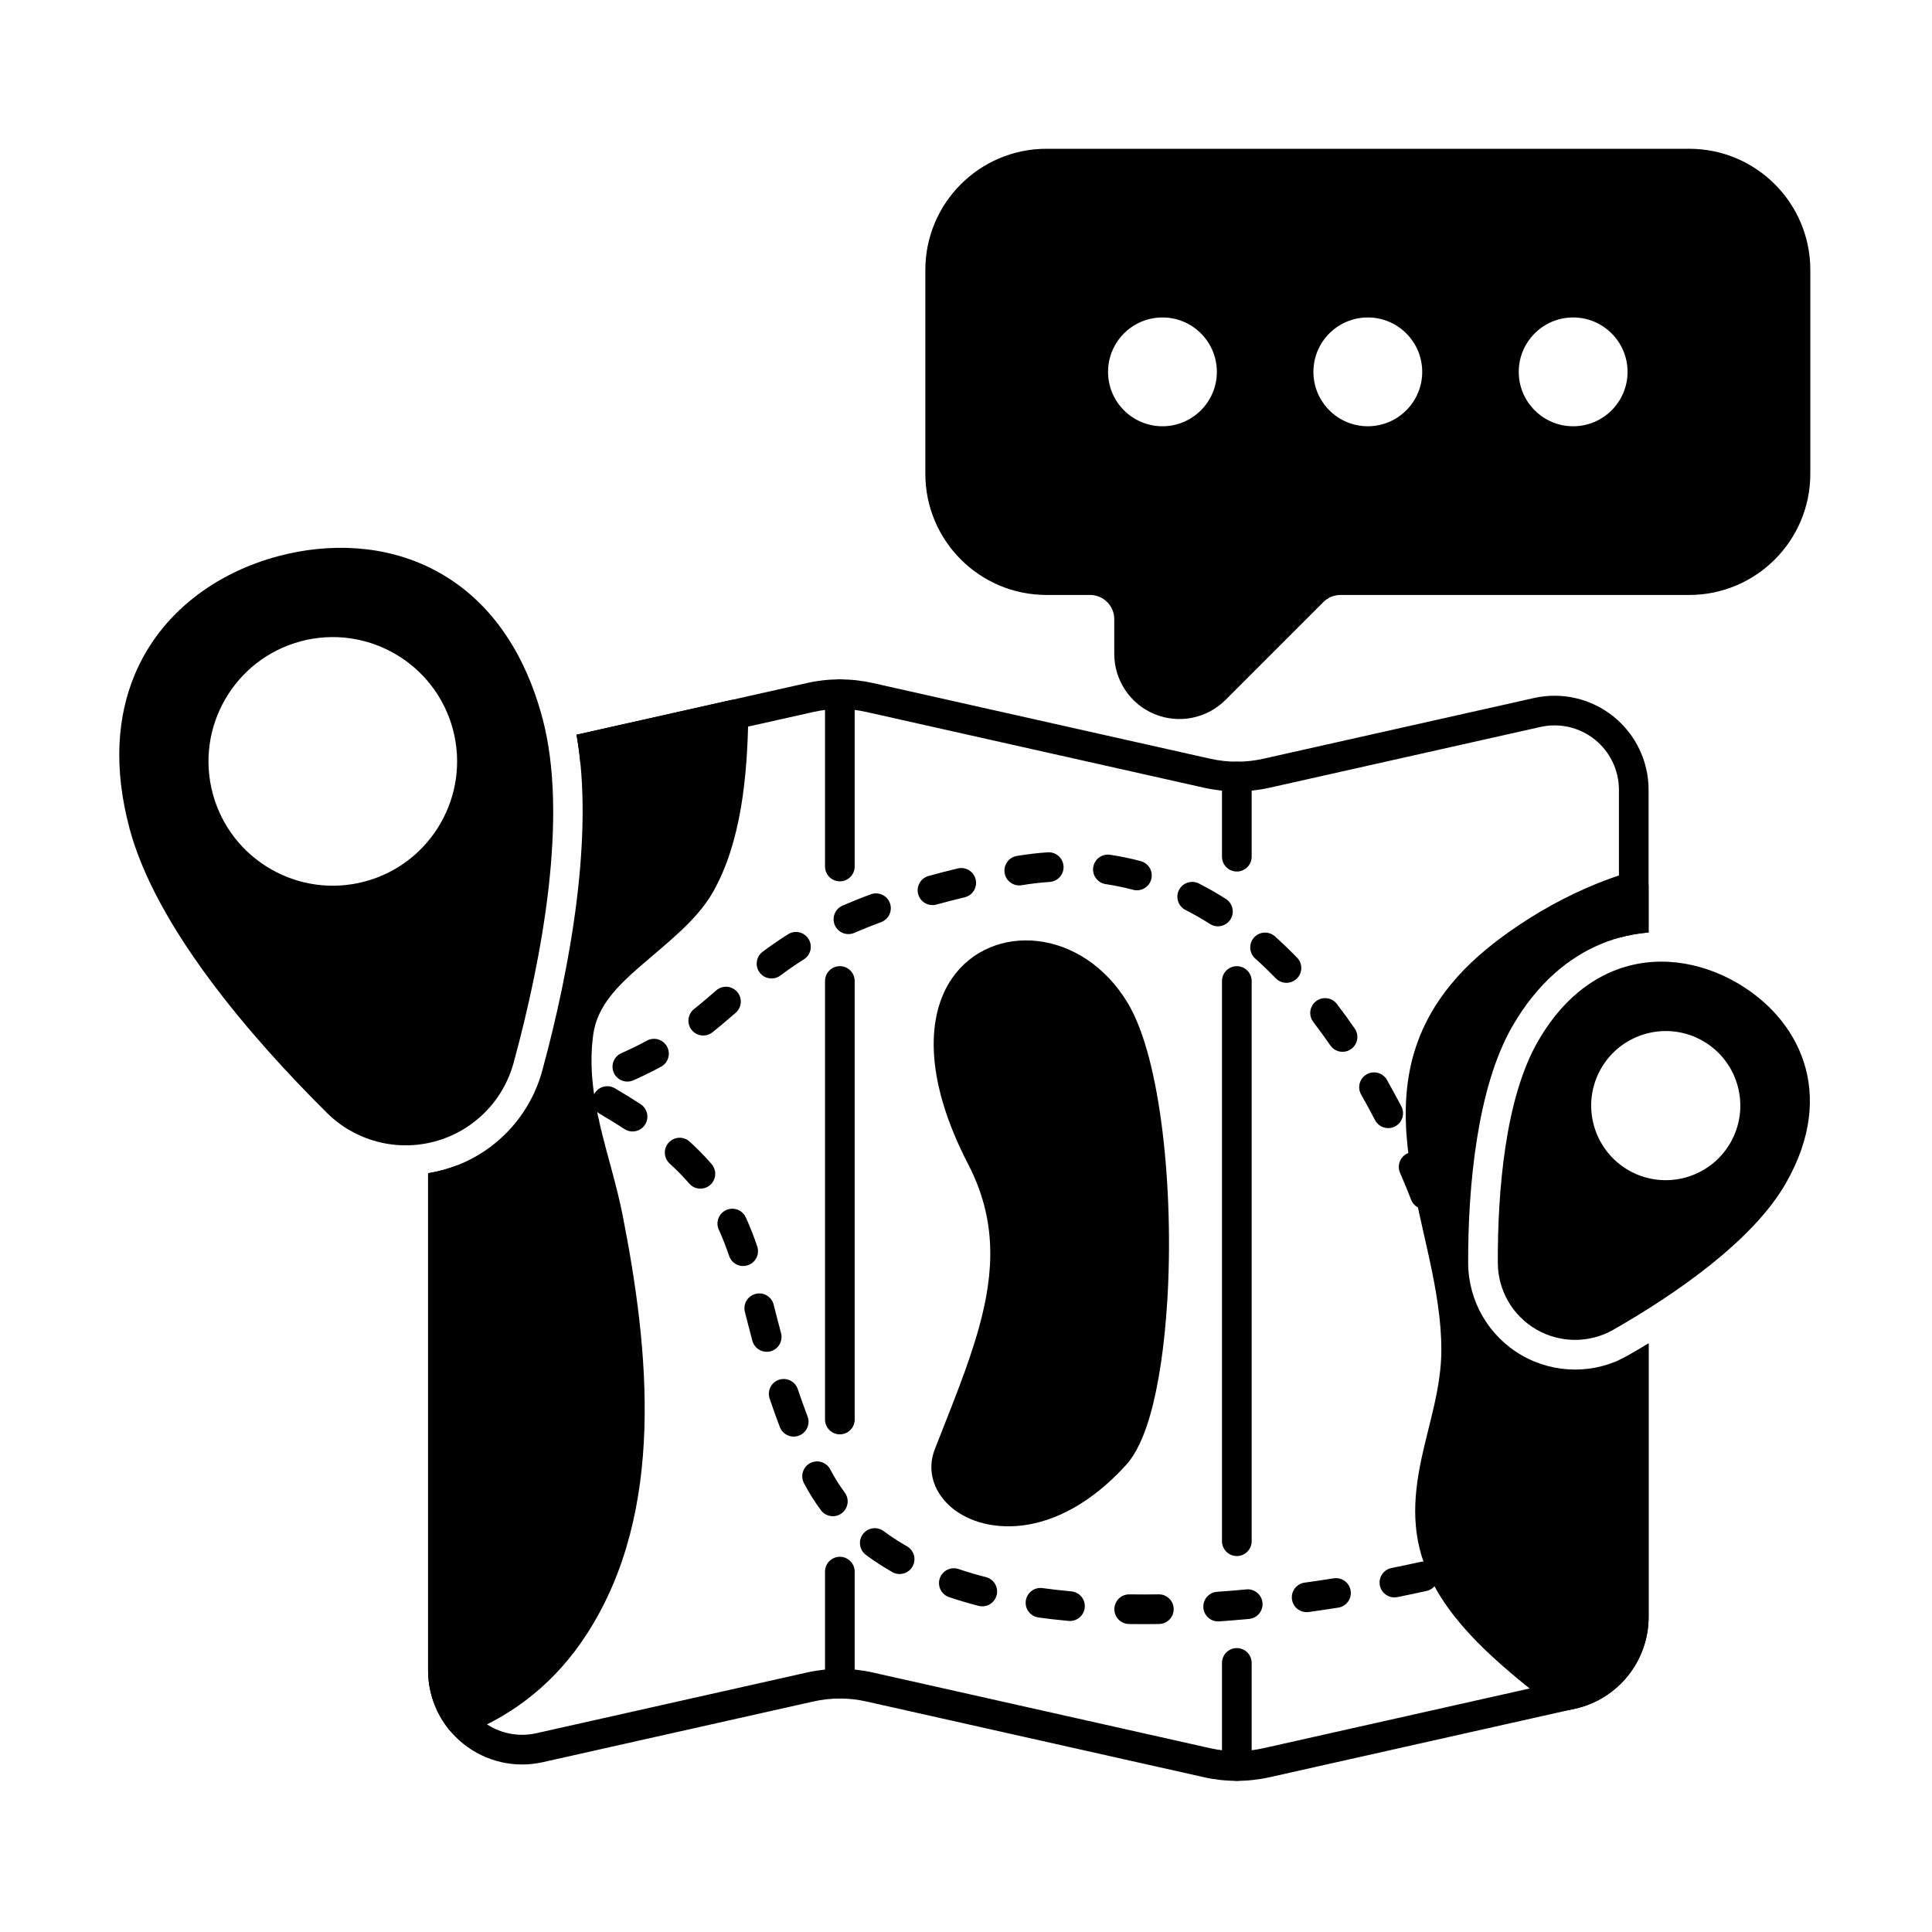
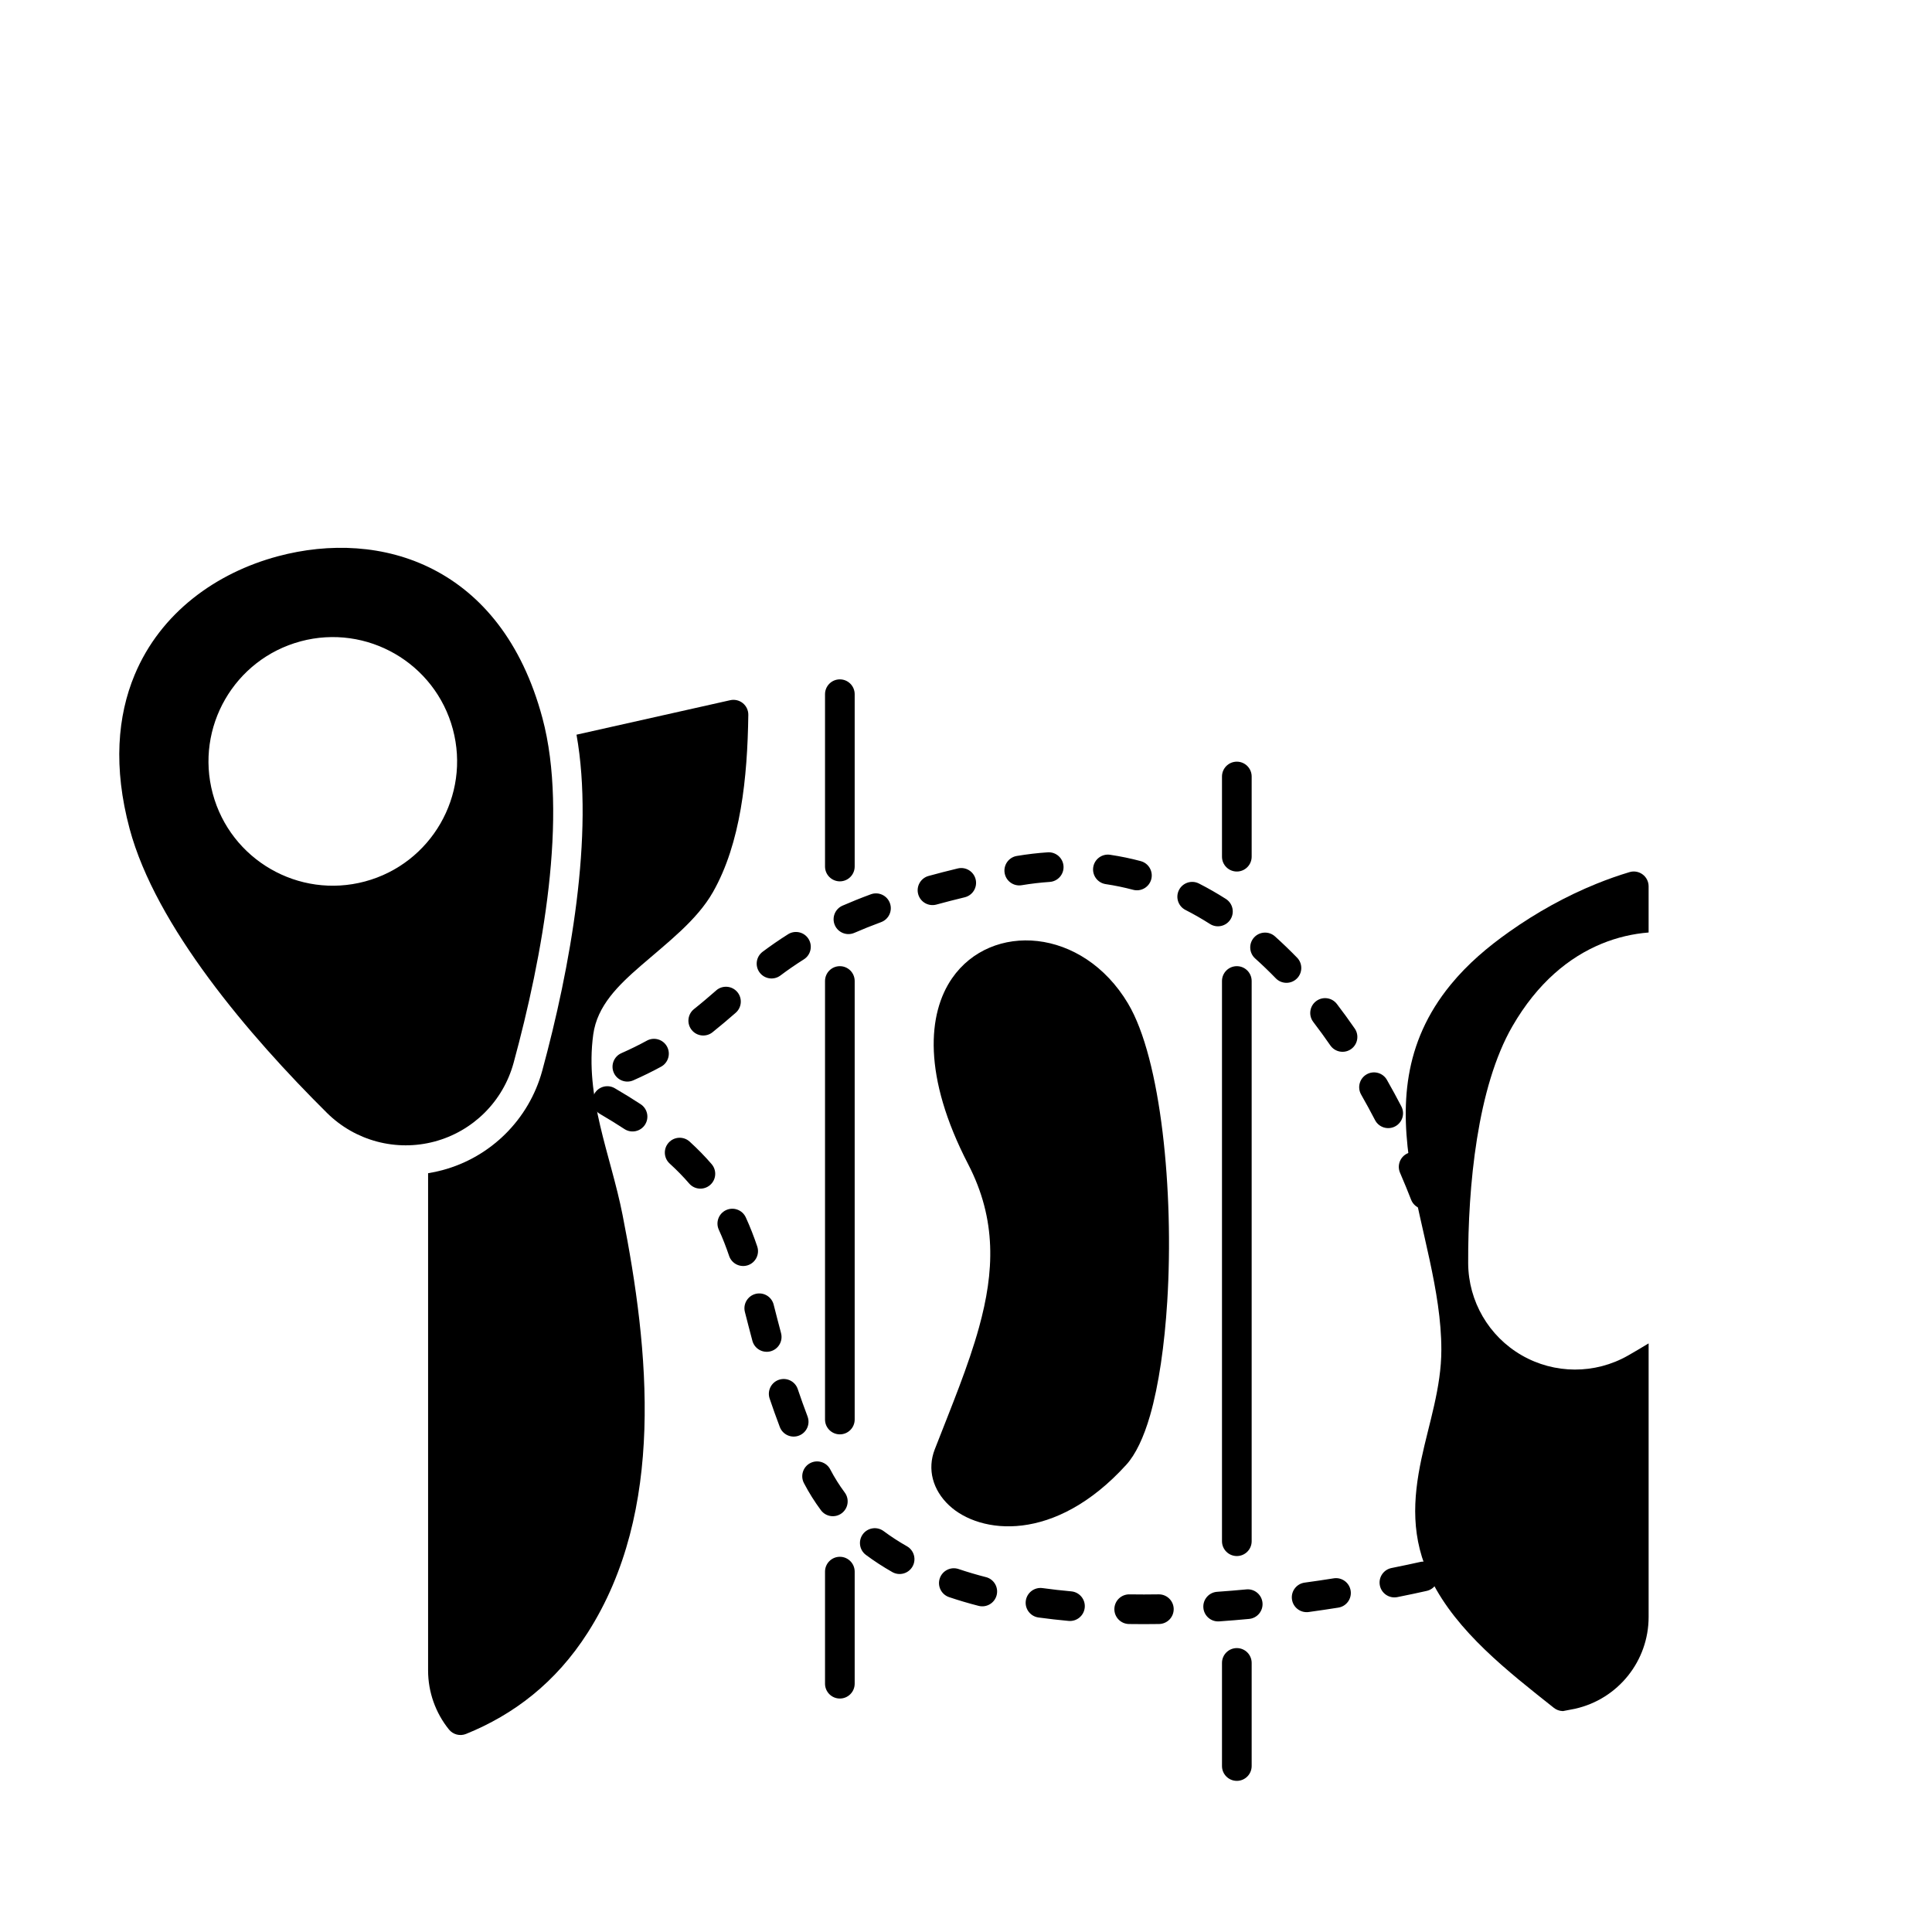
<svg xmlns="http://www.w3.org/2000/svg" fill="#000000" width="800px" height="800px" version="1.1" viewBox="144 144 512 512">
  <g fill-rule="evenodd">
    <path d="m362.64 560.5v29.695c0 2.172 1.762 3.934 3.93 3.934 2.172 0 3.93-1.762 3.93-3.934v-29.695c0-2.172-1.762-3.934-3.93-3.934-2.172 0-3.93 1.762-3.93 3.934zm0-156.52v116.21c0 2.168 1.762 3.93 3.93 3.93 2.172 0 3.93-1.762 3.93-3.93v-116.21c0-2.172-1.762-3.934-3.93-3.934-2.172 0-3.93 1.762-3.93 3.934zm0-76.012v45.668c0 2.172 1.762 3.93 3.93 3.93 2.172 0 3.93-1.762 3.93-3.93v-45.668c0-2.168-1.762-3.93-3.93-3.93-2.172 0-3.93 1.762-3.93 3.93z" />
    <path d="m467.84 584.69v27.328c0 2.168 1.762 3.93 3.934 3.93 2.168 0 3.93-1.762 3.93-3.93v-27.328c0-2.172-1.762-3.93-3.93-3.93-2.172 0-3.934 1.762-3.934 3.93zm0-180.71v148.46c0 2.172 1.762 3.93 3.934 3.93 2.168 0 3.93-1.762 3.93-3.93v-148.46c0-2.172-1.762-3.934-3.93-3.934-2.172 0-3.934 1.762-3.934 3.934zm0-54.195v21.25c0 2.172 1.762 3.93 3.934 3.93 2.168 0 3.93-1.762 3.93-3.93v-21.25c0-2.172-1.762-3.934-3.93-3.934-2.172 0-3.934 1.762-3.934 3.934z" />
    <path d="m442.96 409.97c-12.094-20.281-36.305-21.684-46.648-6.727-6.457 9.336-7.852 25.887 4.266 49.293 7.644 14.762 6.91 28.602 2.883 43.195-2.828 10.254-7.258 20.863-11.738 32.359-2.062 5.297-0.516 10.805 3.809 14.859 8.121 7.609 27.945 10.156 46.957-10.789 2.438-2.684 4.613-7.195 6.301-13.078 2.285-7.965 3.828-18.613 4.547-30.234 1.801-29.09-1.66-64.254-10.383-78.879z" />
    <path d="m451.05 566.52c-2.57 0.043-5.152 0.043-7.738 0.004-2.172-0.035-3.957 1.699-3.992 3.867-0.035 2.172 1.699 3.957 3.867 3.992 2.672 0.043 5.336 0.039 7.984-0.004 2.172-0.035 3.902-1.824 3.871-3.992-0.035-2.168-1.824-3.902-3.992-3.867zm23.238-1.312c-2.539 0.238-5.121 0.453-7.742 0.637-2.164 0.152-3.797 2.031-3.644 4.195 0.152 2.164 2.031 3.797 4.195 3.644 2.684-0.188 5.332-0.406 7.93-0.652 2.16-0.203 3.75-2.121 3.547-4.281-0.203-2.16-2.121-3.75-4.281-3.547zm-46.379 0.52c-2.562-0.23-5.109-0.52-7.633-0.867-2.148-0.293-4.133 1.211-4.43 3.359-0.293 2.148 1.211 4.133 3.359 4.43 2.641 0.363 5.309 0.664 7.992 0.91 2.16 0.195 4.074-1.398 4.273-3.559 0.195-2.16-1.398-4.074-3.559-4.273zm69.531-3.453c-2.457 0.391-5.027 0.773-7.699 1.137-2.152 0.297-3.656 2.281-3.359 4.43 0.293 2.148 2.281 3.656 4.43 3.359 2.727-0.375 5.352-0.766 7.856-1.164 2.141-0.336 3.609-2.352 3.269-4.496-0.34-2.141-2.352-3.609-4.496-3.269zm-92.145-0.316c-2.473-0.637-4.898-1.352-7.262-2.148-2.055-0.695-4.285 0.41-4.981 2.465-0.695 2.059 0.41 4.289 2.469 4.981 2.543 0.859 5.152 1.629 7.812 2.312 2.102 0.543 4.246-0.727 4.789-2.828 0.543-2.102-0.727-4.246-2.828-4.789zm115.07-4.023c-2.027 0.453-4.59 1.004-7.602 1.605-2.129 0.426-3.512 2.496-3.086 4.625 0.426 2.125 2.496 3.508 4.625 3.086 3.082-0.613 5.707-1.18 7.781-1.645 2.117-0.473 3.453-2.578 2.977-4.695-0.473-2.117-2.578-3.453-4.695-2.977zm-136.01-4.156c-2.164-1.227-4.231-2.566-6.184-4.019-1.742-1.293-4.207-0.93-5.5 0.809-1.293 1.742-0.934 4.207 0.809 5.5 2.211 1.645 4.547 3.156 6.988 4.547 1.887 1.07 4.289 0.41 5.359-1.477 1.07-1.887 0.41-4.285-1.473-5.359zm-16.492-14.246c-1.422-1.914-2.707-3.957-3.844-6.133-1.004-1.922-3.383-2.668-5.305-1.664-1.922 1.004-2.668 3.383-1.664 5.305 1.332 2.551 2.836 4.938 4.5 7.18 1.293 1.742 3.758 2.109 5.5 0.816 1.742-1.293 2.109-3.758 0.816-5.5zm-9.852-20.152c-0.949-2.504-1.812-4.922-2.598-7.258-0.691-2.059-2.922-3.164-4.981-2.473-2.059 0.691-3.164 2.922-2.473 4.977 0.82 2.43 1.711 4.945 2.699 7.547 0.773 2.027 3.043 3.051 5.07 2.277 2.027-0.77 3.051-3.043 2.277-5.07zm-7.023-22.086c-0.703-2.625-1.344-5.141-1.965-7.57-0.539-2.102-2.68-3.371-4.785-2.832-2.102 0.539-3.371 2.68-2.836 4.785 0.629 2.449 1.277 4.996 1.988 7.648 0.559 2.098 2.719 3.34 4.812 2.781 2.094-0.559 3.34-2.719 2.781-4.812zm-6.316-22.984c-0.895-2.648-1.887-5.207-3.031-7.695-0.906-1.973-3.242-2.836-5.215-1.93-1.969 0.906-2.836 3.242-1.93 5.215 1.031 2.242 1.918 4.547 2.727 6.93 0.695 2.059 2.926 3.16 4.984 2.465 2.055-0.695 3.16-2.93 2.465-4.984zm-12.086-21.812c-1.715-1.992-3.641-3.973-5.816-5.957-1.602-1.461-4.09-1.348-5.555 0.254-1.461 1.602-1.348 4.09 0.254 5.555 1.93 1.762 3.641 3.519 5.164 5.285 1.418 1.645 3.898 1.828 5.543 0.41 1.645-1.418 1.828-3.898 0.41-5.543zm-18.801-15.871c-2.129-1.395-4.41-2.805-6.859-4.234-1.875-1.094-4.285-0.461-5.379 1.414s-0.461 4.285 1.414 5.375c2.328 1.359 4.496 2.699 6.519 4.023 1.816 1.188 4.254 0.68 5.441-1.137s0.68-4.254-1.137-5.441z" />
    <path d="m525.28 459.08c-0.859-2.211-1.871-4.699-3.039-7.406-0.859-1.992-3.176-2.91-5.168-2.051-1.992 0.859-2.91 3.176-2.051 5.168 1.125 2.609 2.106 5.012 2.934 7.141 0.785 2.019 3.066 3.023 5.09 2.234 2.023-0.785 3.023-3.066 2.234-5.09zm-9.902-21.863c-1.195-2.297-2.473-4.652-3.832-7.039-1.074-1.887-3.477-2.543-5.363-1.469-1.887 1.074-2.543 3.477-1.469 5.363 1.309 2.297 2.539 4.562 3.688 6.773 1 1.926 3.375 2.676 5.301 1.676 1.926-1.004 2.676-3.375 1.676-5.301zm-199.95-17.434c-2.07 1.133-4.312 2.238-6.758 3.32-1.984 0.875-2.887 3.199-2.008 5.184 0.875 1.984 3.199 2.887 5.184 2.008 2.66-1.176 5.098-2.383 7.352-3.613 1.902-1.039 2.606-3.43 1.566-5.336-1.039-1.902-3.43-2.606-5.336-1.566zm187.59-3.211c-1.508-2.188-3.09-4.363-4.738-6.516-1.32-1.723-3.789-2.051-5.512-0.727-1.723 1.32-2.051 3.789-0.727 5.512 1.566 2.047 3.07 4.121 4.508 6.199 1.23 1.785 3.684 2.234 5.469 1.004 1.785-1.23 2.234-3.684 1.004-5.469zm-169.21-10.102c-1.914 1.664-3.844 3.32-5.891 4.949-1.695 1.352-1.977 3.828-0.621 5.523 1.352 1.695 3.828 1.977 5.523 0.621 2.133-1.703 4.148-3.426 6.148-5.164 1.637-1.426 1.812-3.91 0.387-5.547-1.422-1.637-3.906-1.812-5.547-0.391zm153.93-8.68c-1.887-1.941-3.84-3.824-5.859-5.637-1.613-1.449-4.102-1.312-5.551 0.301s-1.312 4.106 0.305 5.551c1.887 1.691 3.711 3.453 5.469 5.262 1.512 1.559 4.004 1.594 5.559 0.082 1.559-1.512 1.594-4.004 0.082-5.559zm-134.9-6.199c-2.434 1.535-4.656 3.082-6.734 4.637-1.734 1.301-2.09 3.769-0.789 5.504 1.301 1.734 3.766 2.09 5.504 0.789 1.914-1.438 3.965-2.863 6.211-4.281 1.836-1.156 2.387-3.586 1.23-5.422-1.156-1.836-3.586-2.387-5.422-1.23zm21.941-10.594c-2.68 0.988-5.176 1.996-7.508 3.012-1.988 0.867-2.898 3.188-2.031 5.176 0.867 1.988 3.188 2.898 5.176 2.031 2.203-0.961 4.555-1.906 7.086-2.84 2.035-0.75 3.078-3.012 2.328-5.051-0.75-2.035-3.012-3.078-5.047-2.328zm94.098 1.234c-2.309-1.469-4.691-2.84-7.144-4.09-1.934-0.984-4.301-0.219-5.289 1.715-0.984 1.934-0.219 4.301 1.715 5.289 2.231 1.137 4.394 2.383 6.496 3.719 1.828 1.168 4.262 0.625 5.426-1.203 1.164-1.832 0.625-4.262-1.207-5.43zm-71.059-8.082c-2.707 0.652-5.281 1.312-7.734 1.988-2.094 0.574-3.328 2.738-2.754 4.832s2.738 3.324 4.832 2.75c2.379-0.652 4.875-1.293 7.496-1.926 2.109-0.508 3.41-2.633 2.902-4.742-0.508-2.109-2.633-3.41-4.742-2.902zm48.492-1.945c-2.641-0.703-5.348-1.266-8.125-1.68-2.144-0.32-4.148 1.164-4.469 3.309-0.32 2.144 1.16 4.148 3.305 4.469 2.484 0.371 4.906 0.879 7.266 1.504 2.098 0.559 4.25-0.691 4.809-2.789 0.559-2.098-0.695-4.254-2.789-4.809zm-24.652-2.328c-2.672 0.18-5.402 0.496-8.188 0.961-2.141 0.355-3.586 2.383-3.231 4.523 0.355 2.141 2.383 3.59 4.523 3.231 2.523-0.422 5-0.707 7.422-0.871 2.164-0.145 3.805-2.019 3.66-4.184-0.145-2.164-2.019-3.805-4.188-3.66z" />
-     <path d="m439.29 308.09v9.195c0 6.984 4.207 13.281 10.66 15.953s13.879 1.195 18.816-3.742l25.945-25.945c1.203-1.203 2.836-1.879 4.539-1.879h92.391c17.738 0 32.113-14.379 32.113-32.117v-54.016c0-17.734-14.375-32.113-32.113-32.113h-170.3c-17.738 0-32.117 14.379-32.117 32.113v54.016c0 17.738 14.379 32.117 32.117 32.117h11.535c3.543 0 6.414 2.871 6.418 6.418zm67.195-79.961c7.961 0 14.418 6.461 14.418 14.418s-6.461 14.418-14.418 14.418-14.418-6.461-14.418-14.418c0-7.961 6.461-14.418 14.418-14.418zm-54.422 0c7.961 0 14.418 6.461 14.418 14.418s-6.461 14.418-14.418 14.418c-7.961 0-14.418-6.461-14.418-14.418 0-7.961 6.461-14.418 14.418-14.418zm108.84 0c7.957 0 14.418 6.461 14.418 14.418s-6.461 14.418-14.418 14.418c-7.961 0-14.418-6.461-14.418-14.418 0-7.961 6.461-14.418 14.418-14.418z" />
    <path d="m580.89 500.02c-1.84 1.117-3.66 2.191-5.441 3.211-0.008 0.004-0.016 0.008-0.023 0.012-8.742 4.973-19.465 4.938-28.176-0.09-8.711-5.027-14.102-14.297-14.168-24.355v-0.027c-0.082-20.375 2.406-46.672 11.715-62.793 6.66-11.535 15.035-18.34 23.688-21.891 4.07-1.672 8.242-2.633 12.414-2.965v-12.238c0-1.242-0.586-2.41-1.582-3.152-0.996-0.742-2.281-0.969-3.473-0.613-2.93 0.875-5.856 1.91-8.797 3.102-8.117 3.289-15.879 7.621-23.031 12.672-5.766 4.07-11.074 8.562-15.559 14.039-12.742 15.555-13.34 32.219-10.582 49.27 2.551 15.754 8.098 31.82 8.098 47.488 0 10.051-3.293 19.5-5.285 28.938-2.223 10.543-2.926 21.047 2.637 32.176 6.84 13.676 20.207 24.078 32.469 33.797 0.652 0.516 1.449 0.812 2.277 0.844l0.168 0.004 3.133-0.605h-0.02l0.086-0.016c11.379-2.555 19.465-12.656 19.465-24.32v-72.48z" />
    <path d="m296.78 338.7c4.738 26.5-1.676 61.875-9.094 89.102-0.004 0.008-0.004 0.016-0.008 0.027-3.527 12.832-13.594 22.836-26.449 26.277-1.254 0.336-2.516 0.605-3.781 0.809v131.77c0 5.746 1.984 11.258 5.527 15.648 1.086 1.348 2.93 1.828 4.535 1.176 12.613-5.106 23.758-13.566 32.219-26.801 20.656-32.297 16.367-74.707 9.25-110.77-3.168-16.047-10.059-31.035-7.762-47.797 1.047-7.629 6.629-13.02 12.633-18.234 7.09-6.16 14.844-12.02 19.09-19.496 7.356-12.941 9.141-30.215 9.371-46.961 0.016-1.203-0.52-2.348-1.453-3.106-0.934-0.758-2.164-1.047-3.34-0.785z" />
-     <path d="m265.31 452.76v133.92c0 5.18 2.356 10.082 6.398 13.32 4.047 3.234 9.344 4.461 14.398 3.328l71.75-16.098c5.742-1.289 11.695-1.289 17.441 0 19.508 4.379 69.969 15.699 89.473 20.074 4.609 1.035 9.391 1.035 14 0 17.094-3.836 57.965-13.004 80.938-18.16 7.793-1.746 13.328-8.664 13.328-16.645v-68.043l2.418-1.227c1.781-1.02 3.602-2.09 5.441-3.211v72.48c0 11.66-8.086 21.766-19.465 24.32-22.977 5.152-63.844 14.324-80.941 18.16-5.742 1.289-11.699 1.289-17.441 0-19.508-4.379-69.969-15.699-89.477-20.074-4.609-1.035-9.391-1.035-13.996 0l-71.75 16.098c-7.387 1.656-15.121-0.133-21.031-4.863-5.906-4.731-9.348-11.887-9.348-19.457v-131.77c1.266-0.203 2.527-0.473 3.781-0.809 1.395-0.375 2.758-0.824 4.082-1.348zm31.465-114.05 61.078-13.703c5.742-1.289 11.695-1.289 17.441 0 19.508 4.379 69.969 15.699 89.473 20.074 4.609 1.035 9.391 1.035 14 0l71.746-16.098c7.387-1.656 15.125 0.133 21.031 4.863 5.91 4.731 9.348 11.887 9.348 19.457v37.82c-2.625 0.211-5.258 0.668-7.859 1.398v-39.223c0-5.18-2.356-10.082-6.402-13.32-4.043-3.238-9.34-4.461-14.398-3.328l-71.746 16.098c-5.742 1.289-11.699 1.289-17.441 0-19.508-4.379-69.969-15.699-89.477-20.074-4.609-1.035-9.391-1.035-13.996 0l-61.738 13.852c-0.258-2.676-0.609-5.289-1.059-7.816z" />
    <path d="m217.63 291.42c-16.254 4.356-31.035 14.871-37.938 31.395-4.562 10.918-5.711 24.516-1.348 40.801 6.918 25.824 31.57 54.746 52.348 75.359l0.004 0.004c7.488 7.391 18.328 10.258 28.488 7.535s18.117-10.629 20.902-20.77c0 0 0-0.004 0.004-0.008 7.691-28.238 14.578-65.609 7.66-91.438-5.469-20.418-16.254-32.871-28.945-39.402-12.738-6.555-27.516-7.137-41.18-3.477zm6.039 22.539c17.559-4.703 35.637 5.734 40.344 23.293 4.703 17.562-5.734 35.637-23.293 40.344-17.562 4.707-35.637-5.731-40.344-23.289-4.707-17.562 5.731-35.637 23.293-40.344z" />
-     <path d="m604.25 404.42c-9.742-5.625-21.711-7.613-32.785-3.062-7.289 2.996-14.254 8.832-19.867 18.551-8.711 15.086-10.738 39.758-10.66 58.828v0.008c0.047 7.269 3.945 13.965 10.238 17.598 6.293 3.633 14.043 3.656 20.359 0.062 0.004 0 0.004-0.004 0.008-0.004 16.555-9.465 36.91-23.555 45.617-38.645 7.047-12.207 7.789-23.172 4.883-32.234-2.922-9.113-9.609-16.383-17.793-21.105zm-8.926 15.465c9.445 5.453 12.688 17.551 7.234 26.996-5.453 9.445-17.551 12.688-26.996 7.234-9.445-5.453-12.688-17.551-7.234-26.996 5.453-9.445 17.551-12.688 26.996-7.234z" />
  </g>
</svg>